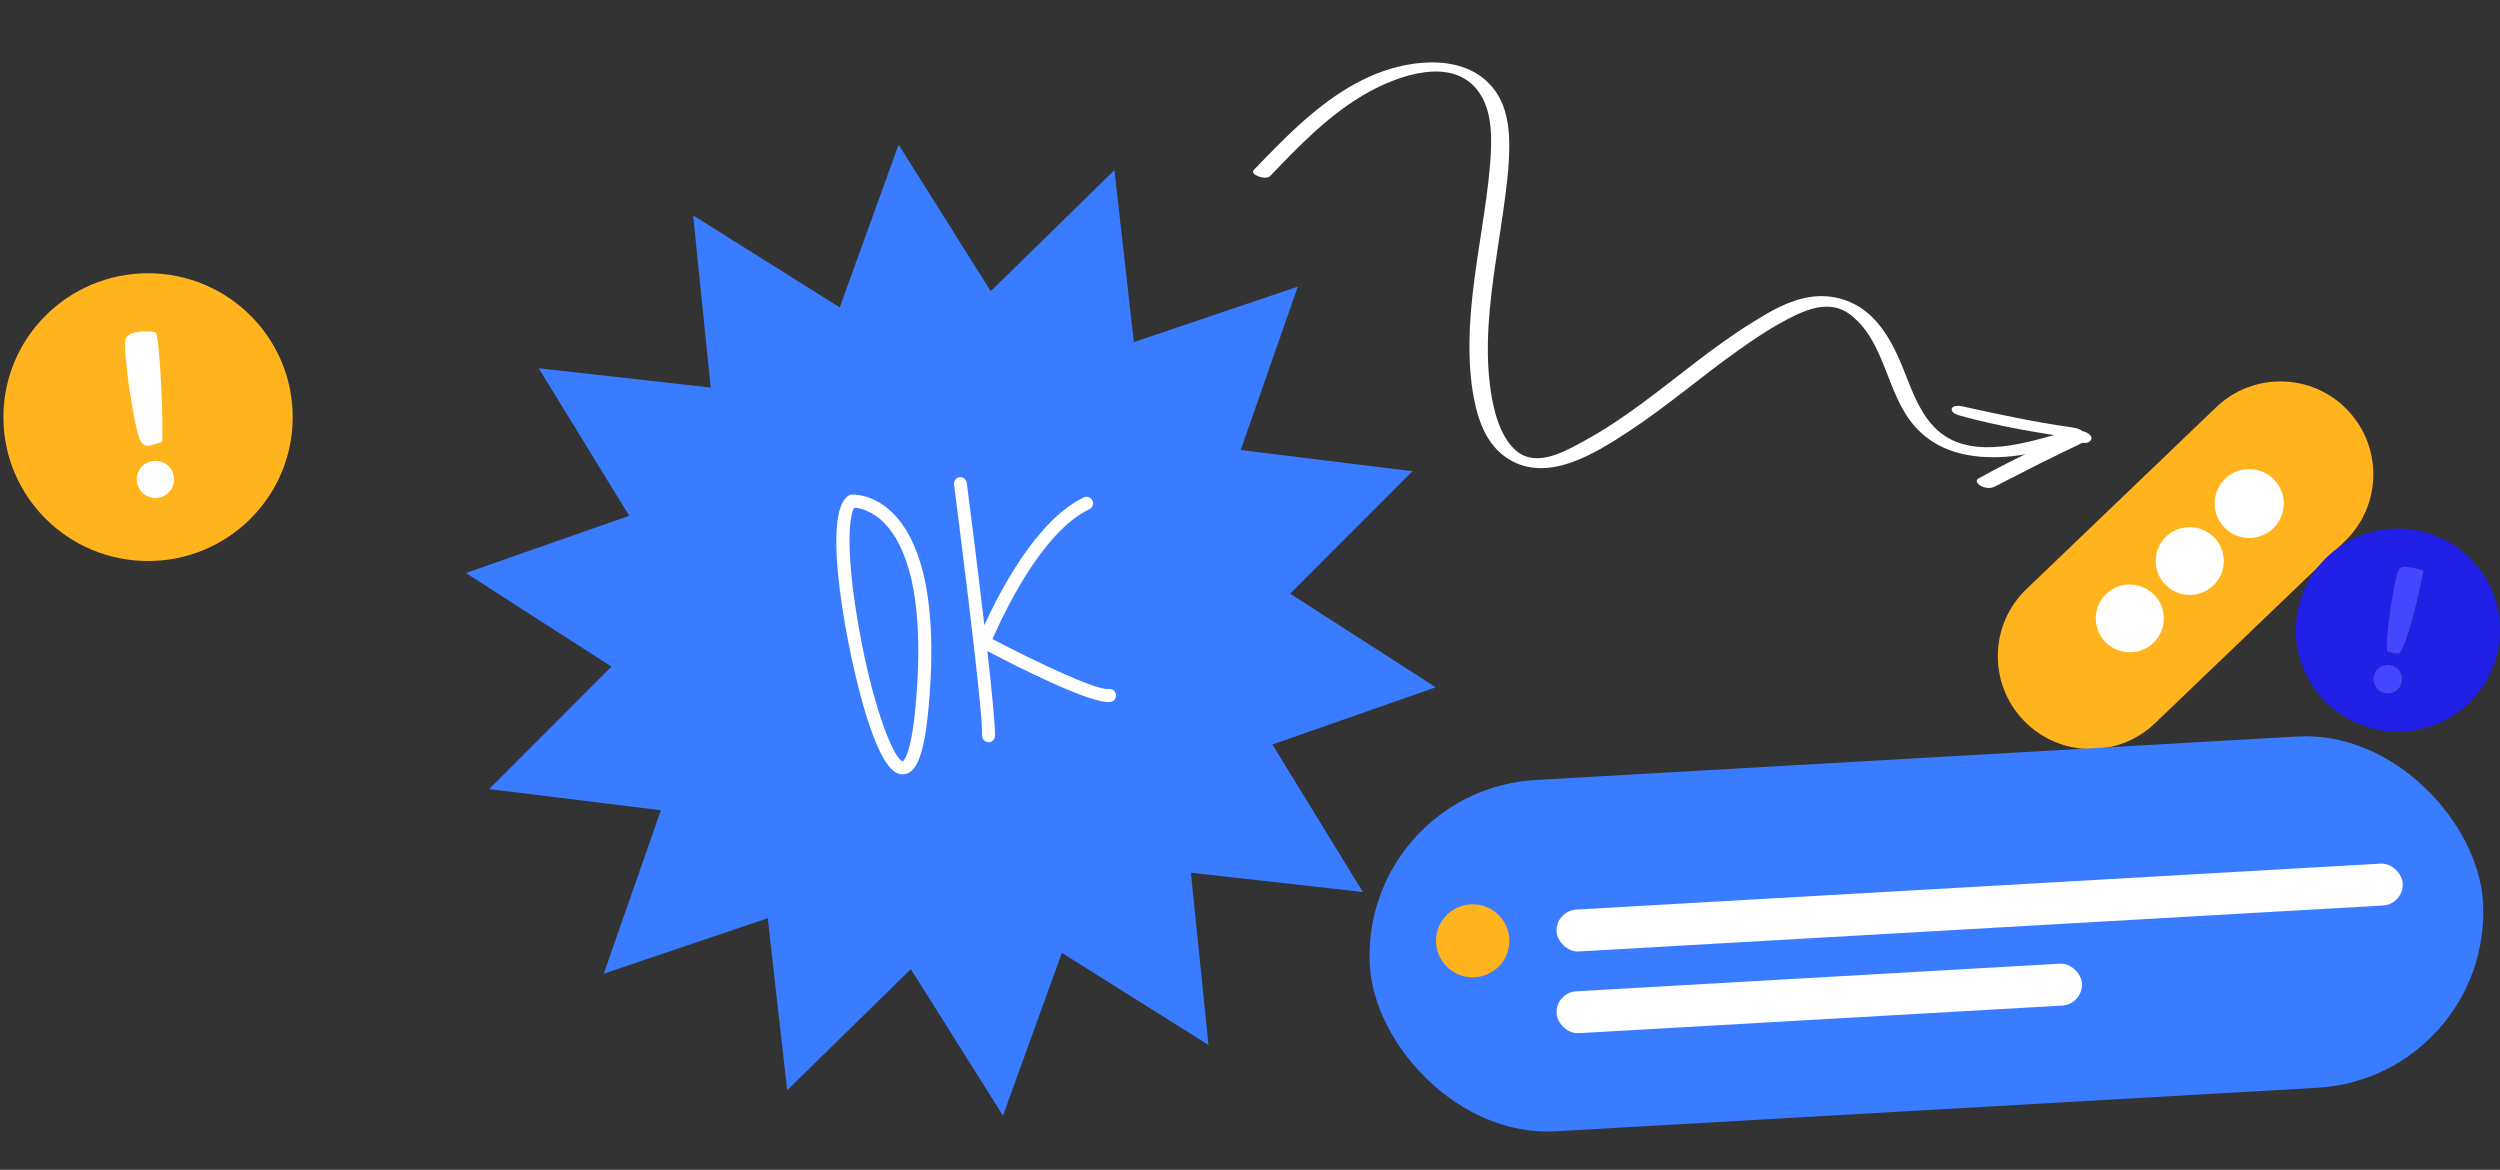
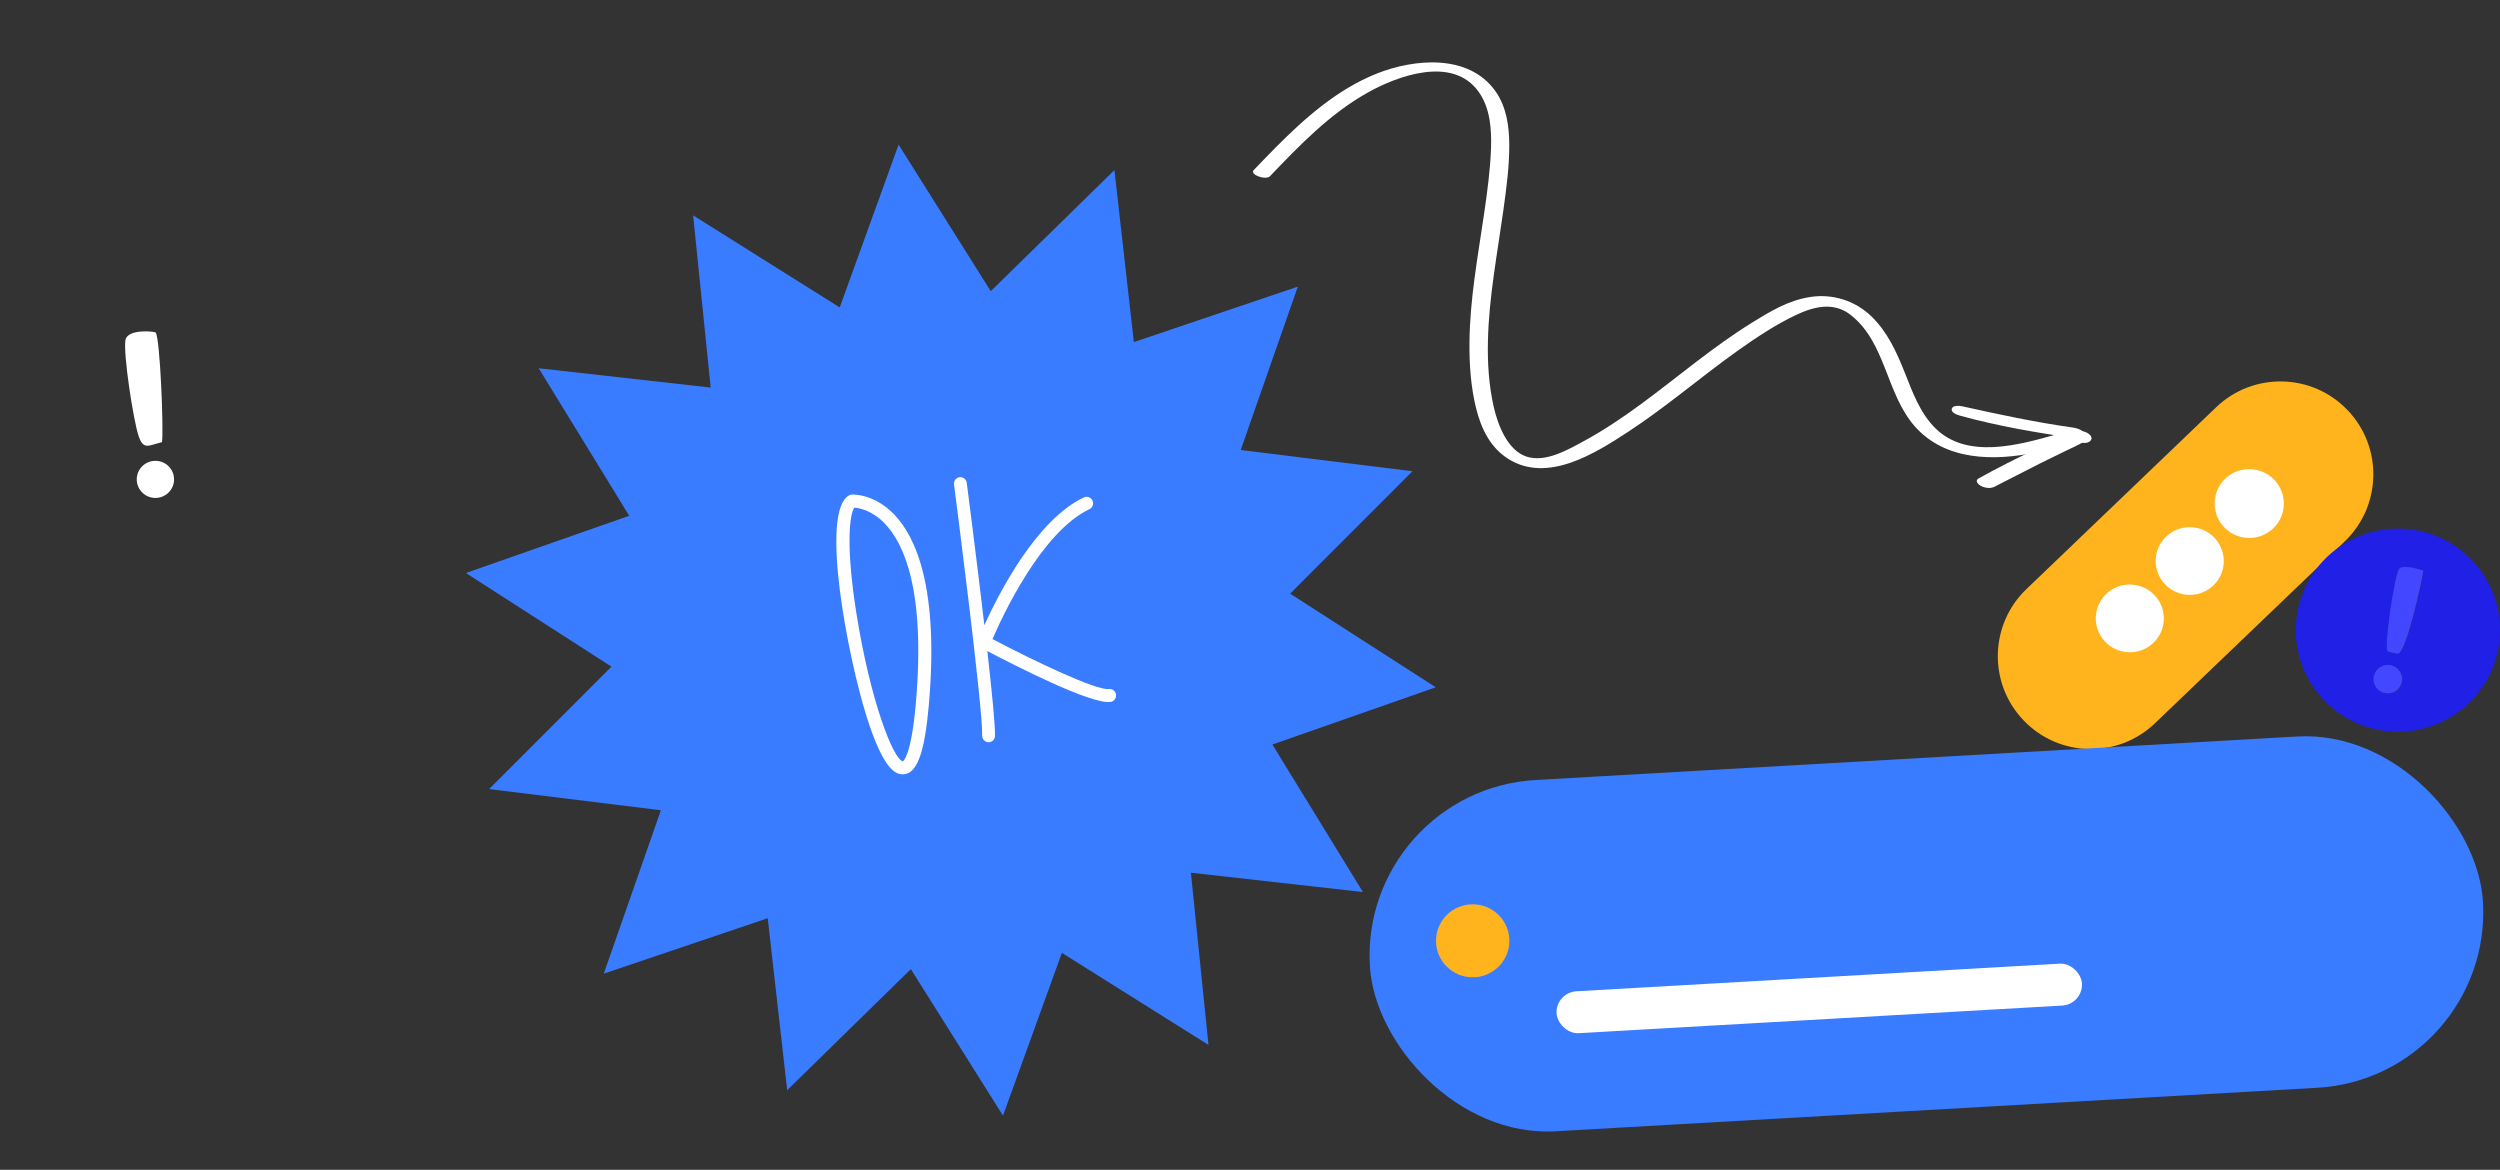
<svg xmlns="http://www.w3.org/2000/svg" width="421" height="197" viewBox="0 0 421 197" fill="none">
  <rect x="0" y="0" width="421" height="197" fill="#333333" stroke="none" />
  <path d="M373.199 68.584C379.438 62.606 389.341 62.816 395.32 69.054C401.298 75.292 401.088 85.196 394.85 91.175L362.902 121.792C356.664 127.771 346.76 127.56 340.782 121.322C334.803 115.083 335.014 105.18 341.252 99.202L373.199 68.584Z" fill="#FFB41D" />
  <rect x="228.994" y="133.044" width="187.757" height="59.251" rx="29.626" transform="rotate(-3.27 228.994 133.044)" fill="#3A7CFF" />
-   <rect x="261.926" y="153.373" width="142.721" height="7.067" rx="3.534" transform="rotate(-3.27 261.926 153.373)" fill="white" />
  <rect x="261.926" y="167.135" width="88.616" height="7.067" rx="3.534" transform="rotate(-3.27 261.926 167.135)" fill="white" />
  <path d="M151.324 24.36L166.841 49.034L187.667 28.643L190.941 57.606L218.553 48.27L208.936 75.785L237.864 79.355L217.261 99.972L241.776 115.739L214.268 125.376L229.514 150.218L200.548 146.965L203.506 175.962L178.82 160.464L168.904 187.872L153.387 163.198L132.561 183.589L129.287 154.626L101.675 163.962L111.292 136.447L82.364 132.878L102.967 112.26L78.452 96.493L105.96 86.856L90.714 62.014L119.68 65.267L116.722 36.27L141.408 51.769L151.324 24.36Z" fill="#3A7CFF" />
  <path d="M248.003 164.576C251.414 164.576 254.179 161.825 254.179 158.432C254.179 155.039 251.414 152.288 248.003 152.288C244.591 152.288 241.826 155.039 241.826 158.432C241.826 161.825 244.591 164.576 248.003 164.576Z" fill="#FFB41D" />
-   <path d="M24.931 94.477C38.384 94.477 49.289 83.629 49.289 70.247C49.289 56.865 38.384 46.017 24.931 46.017C11.478 46.017 0.572 56.865 0.572 70.247C0.572 83.629 11.478 94.477 24.931 94.477Z" fill="#FFB41D" />
  <path d="M26.209 56C26.943 56.716 27.591 72.555 27.275 74.457C24.929 75.046 24.148 75.837 23.312 73.331C22.476 70.825 20.706 59.491 21.134 57.238C21.491 55.356 25.99 55.787 26.209 56Z" fill="white" />
  <path d="M26.171 83.853C27.906 83.853 29.313 82.454 29.313 80.728C29.313 79.002 27.906 77.603 26.171 77.603C24.436 77.603 23.029 79.002 23.029 80.728C23.029 82.454 24.436 83.853 26.171 83.853Z" fill="white" />
  <path d="M414.254 92.529L415.11 93.224C416.278 94.239 417.309 95.406 418.16 96.7C419.262 98.359 420.063 100.195 420.527 102.128C421.175 104.817 421.159 107.622 420.481 110.301C418.854 116.719 413.647 121.63 407.113 122.903C404.93 123.329 402.686 123.329 400.504 122.903C391.323 121.117 385.264 112.361 386.861 103.193C387.779 97.932 391.109 93.397 395.873 90.936C397.025 90.343 398.239 89.876 399.494 89.556C404.614 88.237 410.056 89.333 414.254 92.529ZM408.128 96.101C407.2 95.847 404.599 94.995 404.007 95.862C403.232 96.999 401.462 109.053 402.079 109.713C402.141 109.779 403.722 110.134 403.834 110.113C405.267 109.905 407.817 98.1 408.123 96.101H408.128ZM404.553 114.39C404.553 113.066 403.472 111.99 402.141 111.99C400.81 111.99 399.728 113.066 399.728 114.39C399.728 115.714 400.81 116.79 402.141 116.79C403.472 116.79 404.553 115.714 404.553 114.39Z" fill="#2020E6" />
  <path d="M408.102 96.081C407.791 98.08 405.241 109.886 403.813 110.094C403.695 110.109 402.119 109.759 402.058 109.693C401.441 109.033 403.206 96.979 403.986 95.843C404.578 94.975 407.179 95.827 408.107 96.081H408.102Z" fill="#4347FF" />
  <path d="M402.108 116.77C403.44 116.77 404.52 115.696 404.52 114.37C404.52 113.045 403.44 111.971 402.108 111.971C400.775 111.971 399.695 113.045 399.695 114.37C399.695 115.696 400.775 116.77 402.108 116.77Z" fill="#4347FF" />
  <path d="M377.819 90.513C380.994 91.041 383.993 88.91 384.518 85.752C385.044 82.595 382.897 79.607 379.722 79.079C376.548 78.55 373.549 80.682 373.023 83.84C372.498 86.997 374.645 89.985 377.819 90.513Z" fill="white" />
  <path d="M357.722 109.763C360.844 110.282 363.794 108.185 364.311 105.079C364.828 101.973 362.716 99.034 359.593 98.514C356.471 97.995 353.52 100.091 353.004 103.198C352.487 106.304 354.599 109.243 357.722 109.763Z" fill="white" />
  <path d="M367.815 100.101C370.938 100.62 373.888 98.524 374.405 95.418C374.922 92.311 372.81 89.372 369.687 88.853C366.565 88.333 363.614 90.43 363.097 93.536C362.58 96.642 364.693 99.581 367.815 100.101Z" fill="white" />
  <g clip-path="url(#clip0_45_656)">
    <path d="M213.876 29.661C218.803 24.511 223.864 19.256 230.123 15.705C235.324 12.74 244.658 9.326 249.022 15.482C250.962 18.215 251.205 21.826 251.084 25.045C250.951 28.663 250.464 32.264 249.945 35.839C248.888 43.13 247.5 50.426 247.457 57.83C247.433 61.443 247.689 65.131 248.552 68.659C249.414 72.186 250.969 75.37 253.988 77.272C260.624 81.459 268.681 76.308 274.234 72.681C280.656 68.475 286.466 63.433 292.715 58.997C295.792 56.812 298.983 54.695 302.401 53.064C305.426 51.626 308.774 50.779 311.647 53.028C317.59 57.681 317.605 66.268 322.42 71.761C327.567 77.638 335.85 77.664 342.898 76.177C344.698 75.801 346.471 75.305 348.231 74.785C348.869 74.597 348.963 74.109 348.473 73.67C347.945 73.202 346.915 72.984 346.242 73.171C339.942 74.941 331.273 77.398 325.921 72.119C323.35 69.578 322.066 66.043 320.772 62.766C319.403 59.309 317.841 55.867 315.109 53.242C312.377 50.617 308.594 49.435 304.856 50.01C301.118 50.585 298.045 52.474 295.039 54.335C288.458 58.405 282.587 63.46 276.365 68.033C273.312 70.275 270.166 72.407 266.831 74.22C264.135 75.689 260.285 77.948 257.073 76.895C253.861 75.843 252.222 71.542 251.533 68.465C250.717 64.847 250.483 61.1 250.568 57.405C250.734 50.003 252.153 42.715 253.168 35.402C253.67 31.773 254.173 28.092 254.162 24.426C254.153 21.271 253.695 17.954 251.803 15.316C247.294 9.014 238.114 9.895 231.833 12.396C225.213 15.038 219.753 19.866 214.808 24.847C213.566 26.094 212.345 27.369 211.124 28.645C210.388 29.415 213.165 30.399 213.873 29.668L213.876 29.661Z" fill="white" />
    <path d="M335.781 82.01C338.401 80.705 340.982 79.318 343.602 78.013C344.892 77.372 346.186 76.741 347.479 76.111C348.151 75.791 348.815 75.467 349.494 75.151C350.116 74.858 350.757 74.461 351.409 74.245L350.18 74.223L350.362 74.264L348.888 73.296L348.915 73.073L351.469 73.124L351.406 73.091C350.746 72.792 349.748 72.476 349.065 72.887C348.382 73.298 348.926 73.888 349.411 74.149L349.474 74.182C350.071 74.501 351.195 74.811 351.818 74.396C352.722 73.801 351.906 73.016 351.161 72.744C349.997 72.306 349.115 72.587 348.062 73.078C346.383 73.87 344.715 74.675 343.057 75.495C339.745 77.127 336.405 78.762 333.185 80.574C332.545 80.936 333.071 81.544 333.525 81.797C334.149 82.148 335.117 82.334 335.788 81.996L335.781 82.01Z" fill="white" />
    <path d="M348.968 71.983C342.722 71.106 336.591 69.786 330.439 68.421C329.977 68.321 328.822 68.206 328.677 68.861C328.532 69.516 329.662 69.883 330.096 70.003C336.447 71.753 342.995 72.884 349.515 73.798C350.02 73.866 351.044 73.738 350.915 73.029C350.787 72.32 349.522 72.059 348.975 71.986L348.968 71.983Z" fill="white" />
  </g>
  <path d="M142.981 83.424C143.121 83.345 143.28 83.301 143.441 83.289C143.588 83.279 147.097 83.091 150.493 86.545C154.18 90.293 158.197 98.967 156.389 118.997C155.726 126.332 154.583 129.773 152.595 130.319C152.487 130.349 152.375 130.371 152.262 130.382C150.796 130.544 148.754 129.589 145.938 120.679C142.806 110.767 138.023 86.137 142.981 83.424ZM161.588 80.359C162.179 80.285 162.722 80.712 162.801 81.313C162.915 82.189 164.466 94.173 165.767 105.285C168.194 99.933 174.5 87.572 182.511 83.77C183.057 83.505 183.709 83.742 183.97 84.29C184.229 84.836 183.996 85.491 183.449 85.751C175.357 89.592 168.791 103.787 167.137 107.62C174.38 111.435 184.702 116.311 186.697 116.031C187.295 115.947 187.849 116.367 187.934 116.968C188.012 117.521 187.665 118.035 187.143 118.179C187.099 118.191 187.052 118.2 187.004 118.208C183.776 118.659 170.834 112.043 166.267 109.639C167.036 116.449 167.613 122.255 167.554 123.945C167.536 124.434 167.206 124.833 166.765 124.954C166.66 124.983 166.551 124.996 166.437 124.991C165.842 124.964 165.375 124.453 165.396 123.848C165.552 119.338 160.709 81.96 160.659 81.581C160.583 80.981 161.003 80.436 161.588 80.359ZM143.879 85.484C143.118 86.457 142.356 91.563 144.221 103.299C146.569 118.057 150.428 127.909 152.054 128.208C152.074 128.18 153.414 127.443 154.194 118.811C155.927 99.608 152.279 91.499 148.915 88.078C146.783 85.909 144.65 85.543 143.879 85.484Z" fill="white" />
  <defs>
    <clipPath id="clip0_45_656">
      <rect width="146.102" height="55.184" fill="white" transform="translate(225.742 0.451) rotate(27.449)" />
    </clipPath>
  </defs>
</svg>